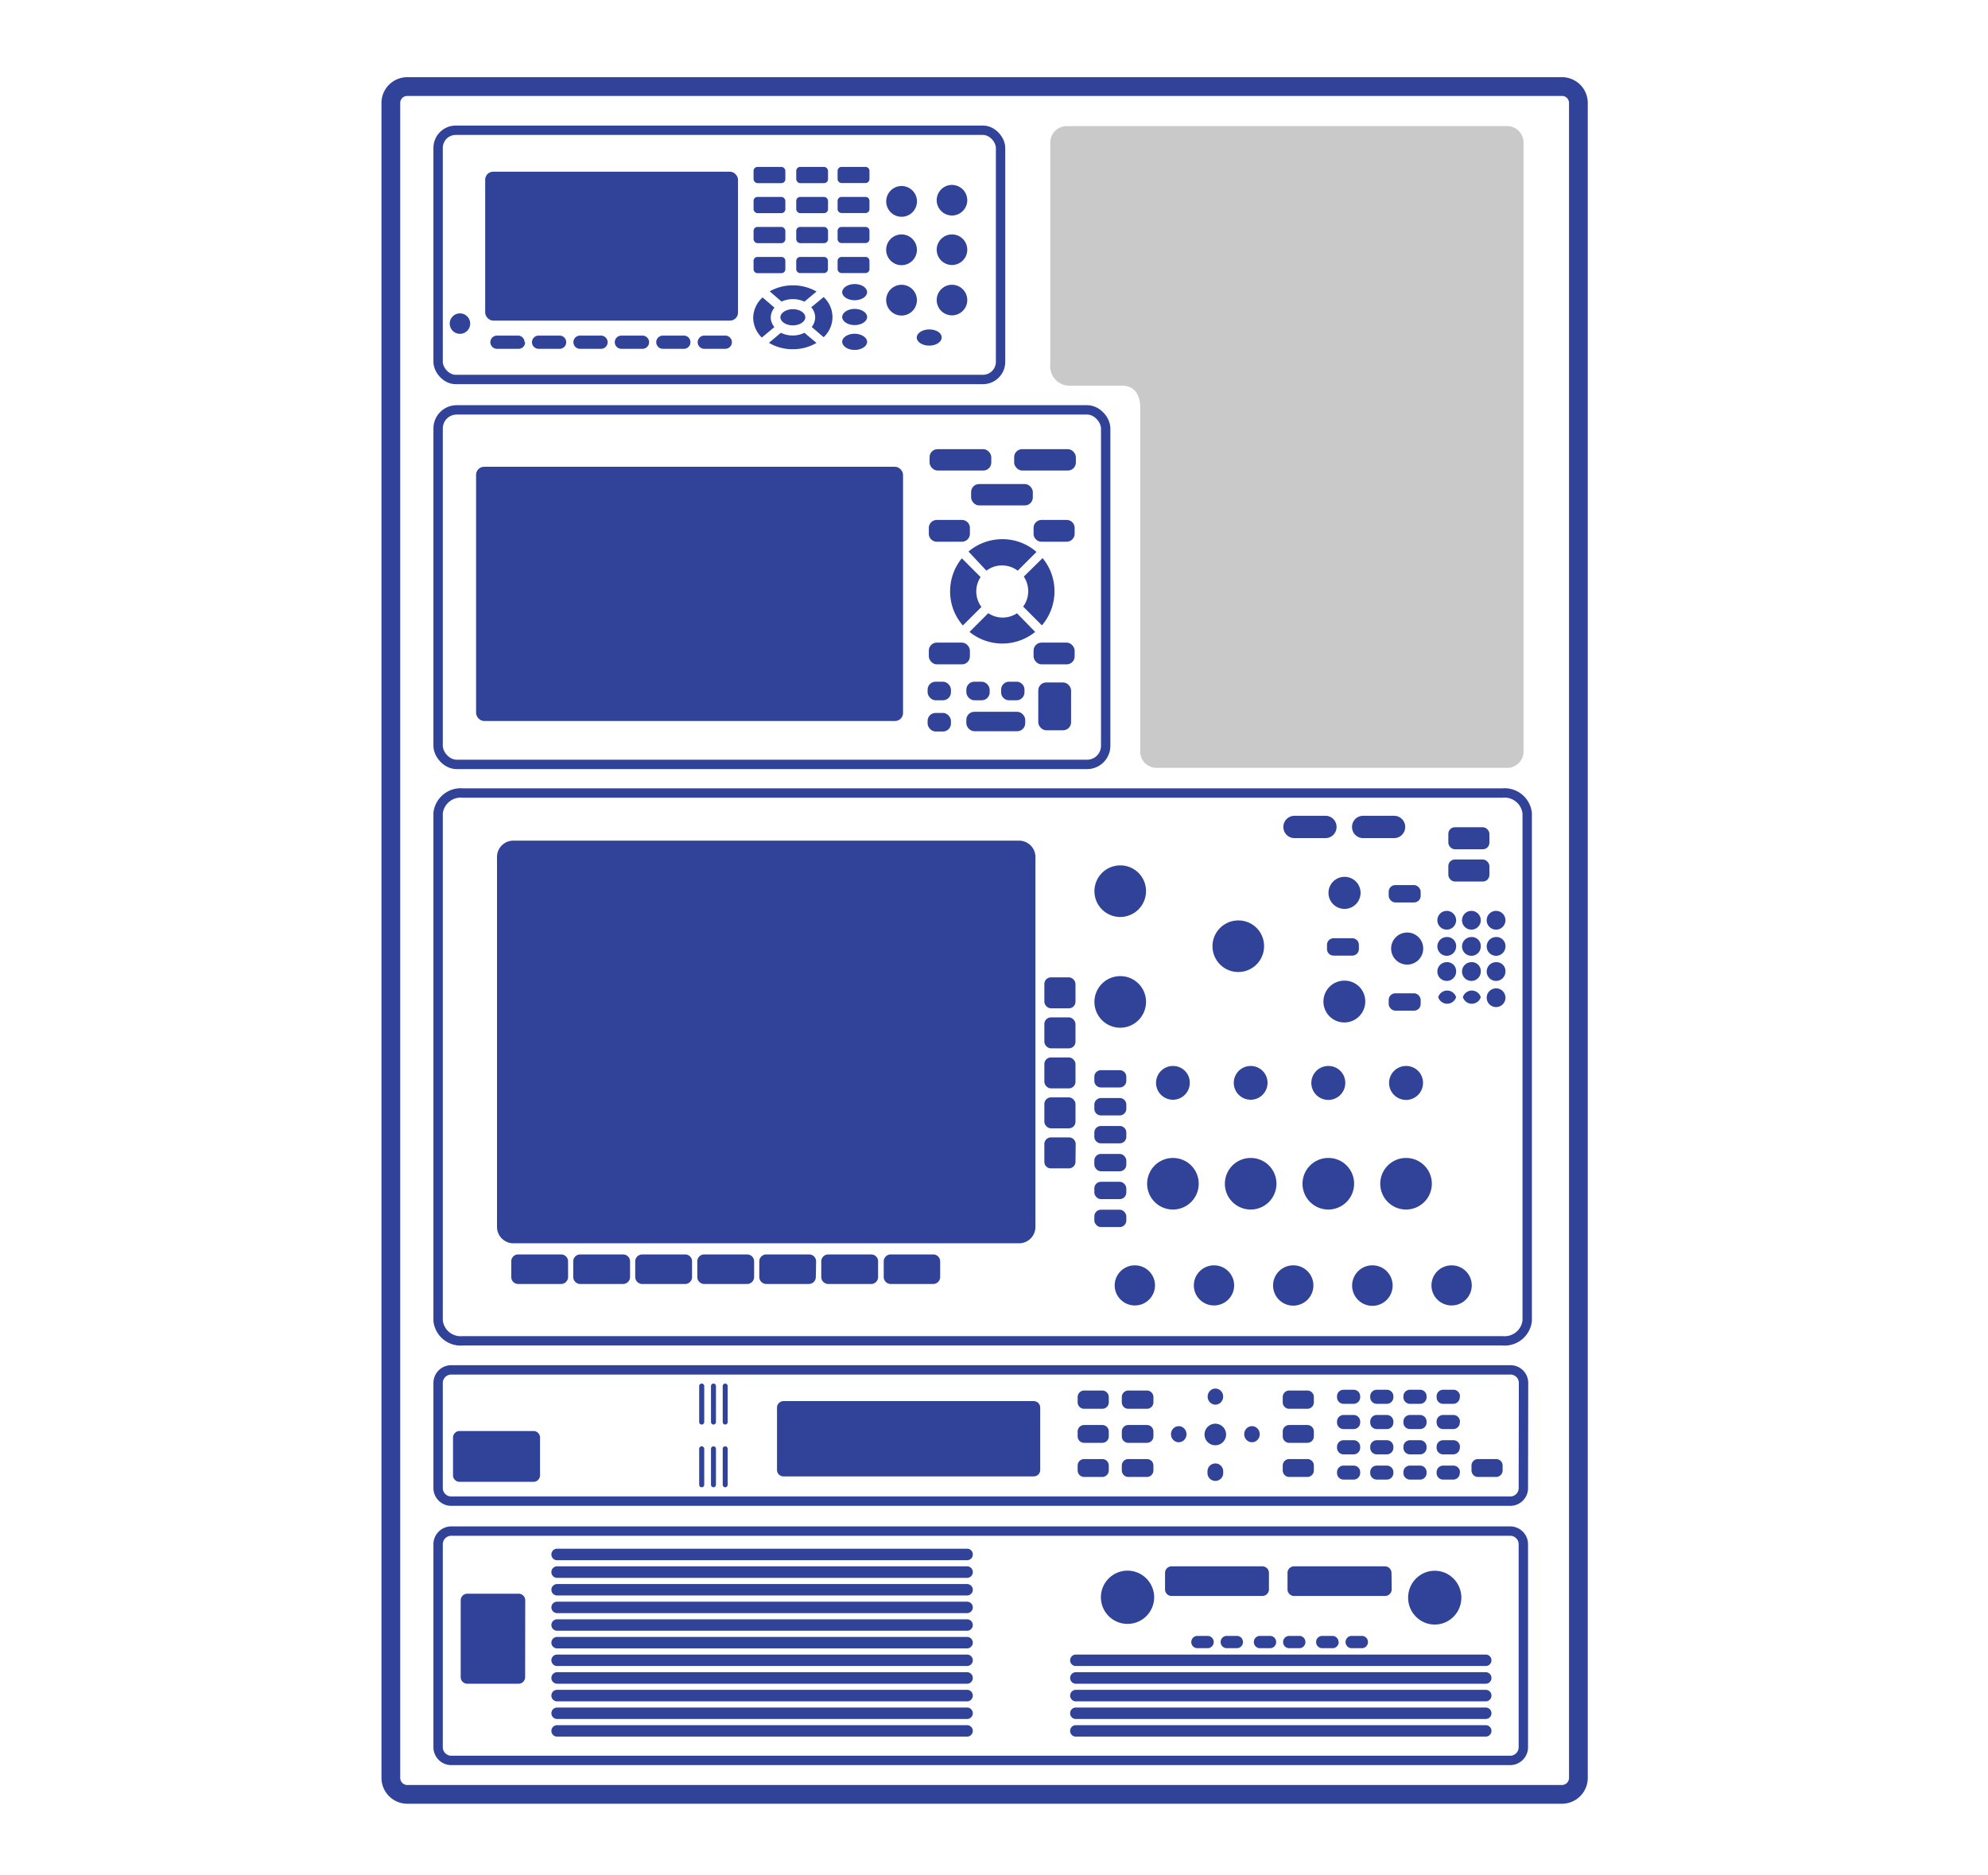
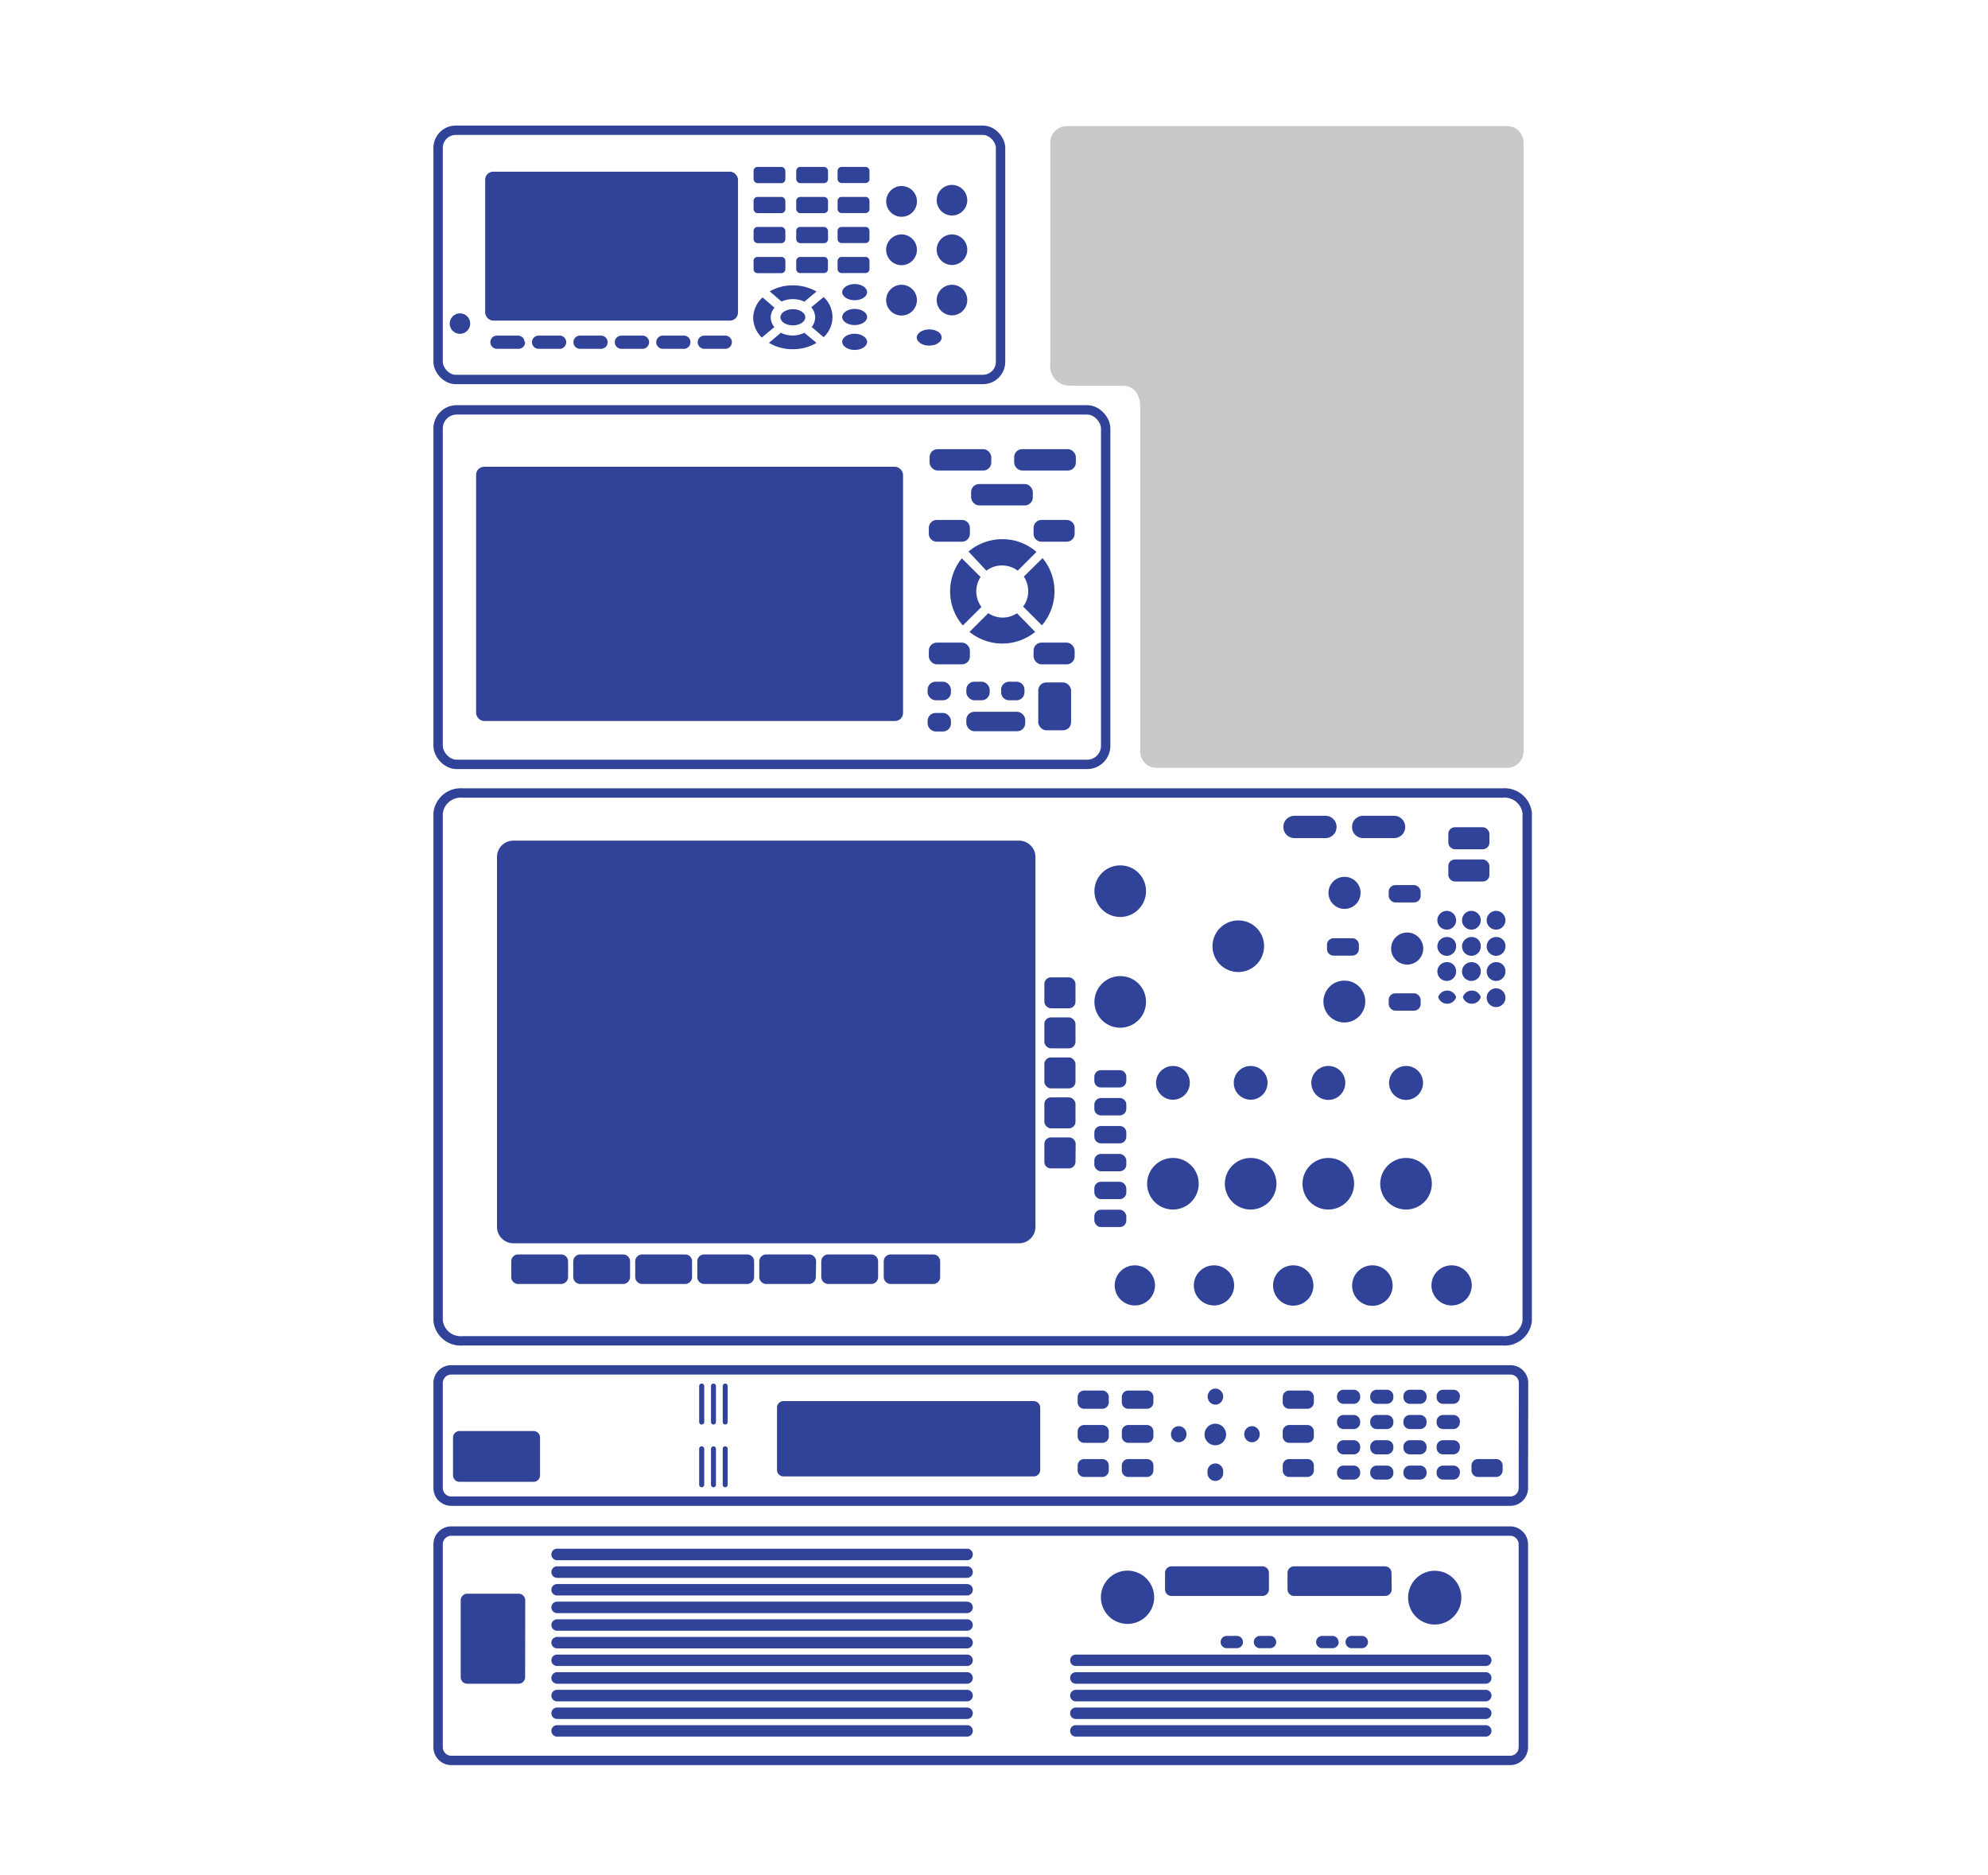
<svg xmlns="http://www.w3.org/2000/svg" viewBox="0 0 212 200">
  <defs>
    <style>.cls-1,.cls-4,.cls-6{fill:none;stroke:#304398;}.cls-2,.cls-3{fill:#304398;}.cls-3{fill-rule:evenodd;}.cls-4{stroke-miterlimit:10;}.cls-5{fill:#b3b3b3;opacity:0.7;}.cls-6{stroke-width:2px;}</style>
  </defs>
  <g id="レイヤー_1" data-name="レイヤー 1">
    <path class="cls-1" d="M162.45,158.68a1.39,1.39,0,0,1-1.37,1.41H48.1a1.4,1.4,0,0,1-1.38-1.41V147.5a1.4,1.4,0,0,1,1.38-1.41h113a1.39,1.39,0,0,1,1.37,1.41Z" />
-     <path class="cls-2" d="M57.59,157.32a.7.7,0,0,1-.69.71H49a.7.7,0,0,1-.69-.71v-4a.7.7,0,0,1,.69-.71h7.9a.7.7,0,0,1,.69.71Z" />
+     <path class="cls-2" d="M57.59,157.32a.7.7,0,0,1-.69.71H49a.7.7,0,0,1-.69-.71v-4a.7.7,0,0,1,.69-.71h7.9a.7.7,0,0,1,.69.71" />
    <path class="cls-2" d="M110.93,156.75a.69.69,0,0,1-.69.7H83.55a.69.69,0,0,1-.69-.7v-6.62a.7.7,0,0,1,.69-.71h26.69a.7.7,0,0,1,.69.71Z" />
    <path class="cls-2" d="M118.24,149.54a.69.69,0,0,1-.69.7h-1.94a.69.69,0,0,1-.69-.7V149a.7.7,0,0,1,.69-.71h1.94a.7.7,0,0,1,.69.71Z" />
    <path class="cls-2" d="M123,149.54a.69.69,0,0,1-.69.7h-2a.69.69,0,0,1-.68-.7V149a.7.7,0,0,1,.68-.71h2a.7.7,0,0,1,.69.71Z" />
    <path class="cls-2" d="M118.24,153.17a.69.69,0,0,1-.69.7h-1.94a.69.69,0,0,1-.69-.7v-.5a.69.69,0,0,1,.69-.7h1.94a.69.69,0,0,1,.69.7Z" />
    <path class="cls-2" d="M123,153.17a.69.69,0,0,1-.69.7h-2a.69.69,0,0,1-.68-.7v-.5a.69.69,0,0,1,.68-.7h2a.69.69,0,0,1,.69.7Z" />
    <path class="cls-2" d="M118.24,156.8a.7.7,0,0,1-.69.71h-1.94a.7.7,0,0,1-.69-.71v-.5a.69.69,0,0,1,.69-.7h1.94a.69.69,0,0,1,.69.7Z" />
    <path class="cls-2" d="M123,156.8a.7.7,0,0,1-.69.71h-2a.7.7,0,0,1-.68-.71v-.5a.69.69,0,0,1,.68-.7h2a.69.69,0,0,1,.69.7Z" />
    <path class="cls-2" d="M140.11,149.54a.69.69,0,0,1-.69.7h-1.94a.69.69,0,0,1-.69-.7V149a.7.7,0,0,1,.69-.71h1.94a.7.7,0,0,1,.69.71Z" />
    <path class="cls-2" d="M140.11,153.17a.69.69,0,0,1-.69.7h-1.94a.69.69,0,0,1-.69-.7v-.5a.69.69,0,0,1,.69-.7h1.94a.69.69,0,0,1,.69.7Z" />
    <path class="cls-2" d="M140.11,156.8a.7.7,0,0,1-.69.71h-1.94a.7.7,0,0,1-.69-.71v-.5a.69.69,0,0,1,.69-.7h1.94a.69.69,0,0,1,.69.7Z" />
    <path class="cls-2" d="M160.24,156.8a.7.7,0,0,1-.68.71h-1.95a.7.7,0,0,1-.69-.71v-.5a.69.69,0,0,1,.69-.7h1.95a.69.69,0,0,1,.68.7Z" />
    <path class="cls-2" d="M145.05,149a.7.7,0,0,1-.69.71h-1.09a.7.7,0,0,1-.69-.71v-.09a.69.69,0,0,1,.69-.7h1.09a.69.69,0,0,1,.69.7Z" />
    <path class="cls-2" d="M148.59,149a.7.7,0,0,1-.69.71h-1.09a.7.7,0,0,1-.69-.71v-.09a.69.69,0,0,1,.69-.7h1.09a.69.69,0,0,1,.69.7Z" />
    <path class="cls-2" d="M152.13,149a.7.7,0,0,1-.69.71h-1.09a.7.7,0,0,1-.69-.71v-.09a.69.69,0,0,1,.69-.7h1.09a.69.69,0,0,1,.69.7Z" />
    <path class="cls-2" d="M155.67,149a.7.7,0,0,1-.69.71h-1.1a.69.69,0,0,1-.68-.71v-.09a.69.69,0,0,1,.68-.7H155a.69.69,0,0,1,.69.7Z" />
    <path class="cls-2" d="M145.05,151.7a.69.69,0,0,1-.69.7h-1.09a.69.69,0,0,1-.69-.7v-.09a.7.7,0,0,1,.69-.71h1.09a.7.7,0,0,1,.69.71Z" />
    <path class="cls-2" d="M148.59,151.7a.69.69,0,0,1-.69.7h-1.09a.69.69,0,0,1-.69-.7v-.09a.7.7,0,0,1,.69-.71h1.09a.7.7,0,0,1,.69.71Z" />
    <path class="cls-2" d="M152.13,151.7a.69.69,0,0,1-.69.7h-1.09a.69.69,0,0,1-.69-.7v-.09a.7.7,0,0,1,.69-.71h1.09a.7.7,0,0,1,.69.71Z" />
    <path class="cls-2" d="M155.67,151.7a.69.69,0,0,1-.69.7h-1.1a.69.69,0,0,1-.68-.7v-.09a.69.69,0,0,1,.68-.71H155a.7.7,0,0,1,.69.71Z" />
    <path class="cls-2" d="M145.05,154.39a.7.7,0,0,1-.69.71h-1.09a.7.7,0,0,1-.69-.71v-.09a.7.7,0,0,1,.69-.71h1.09a.7.7,0,0,1,.69.71Z" />
    <path class="cls-2" d="M148.59,154.39a.7.7,0,0,1-.69.71h-1.09a.7.7,0,0,1-.69-.71v-.09a.7.7,0,0,1,.69-.71h1.09a.7.7,0,0,1,.69.71Z" />
    <path class="cls-2" d="M152.13,154.39a.7.7,0,0,1-.69.71h-1.09a.7.7,0,0,1-.69-.71v-.09a.7.7,0,0,1,.69-.71h1.09a.7.7,0,0,1,.69.71Z" />
    <path class="cls-2" d="M155.67,154.39a.7.7,0,0,1-.69.71h-1.1a.69.69,0,0,1-.68-.71v-.09a.69.69,0,0,1,.68-.71H155a.7.7,0,0,1,.69.71Z" />
    <path class="cls-2" d="M145.05,157.08a.7.7,0,0,1-.69.71h-1.09a.7.7,0,0,1-.69-.71V157a.69.69,0,0,1,.69-.7h1.09a.69.69,0,0,1,.69.7Z" />
    <path class="cls-2" d="M148.59,157.08a.7.7,0,0,1-.69.71h-1.09a.7.7,0,0,1-.69-.71V157a.69.69,0,0,1,.69-.7h1.09a.69.69,0,0,1,.69.7Z" />
    <path class="cls-2" d="M152.13,157.08a.7.7,0,0,1-.69.71h-1.09a.7.7,0,0,1-.69-.71V157a.69.69,0,0,1,.69-.7h1.09a.69.69,0,0,1,.69.7Z" />
    <path class="cls-2" d="M155.67,157.08a.7.7,0,0,1-.69.71h-1.1a.69.69,0,0,1-.68-.71V157a.69.69,0,0,1,.68-.7H155a.69.69,0,0,1,.69.7Z" />
    <path class="cls-2" d="M130.75,153a1.15,1.15,0,1,1-1.14-1.17A1.15,1.15,0,0,1,130.75,153Z" />
    <ellipse class="cls-2" cx="129.61" cy="148.94" rx="0.83" ry="0.86" />
    <path class="cls-2" d="M130.44,157a.84.84,0,1,1-1.67,0,.84.84,0,1,1,1.67,0Z" />
    <ellipse class="cls-2" cx="133.51" cy="152.95" rx="0.83" ry="0.86" />
    <ellipse class="cls-2" cx="125.7" cy="152.95" rx="0.83" ry="0.86" />
    <path class="cls-2" d="M75.1,151.65a.27.27,0,0,1-.27.27h0a.27.27,0,0,1-.27-.27v-3.83a.27.27,0,0,1,.27-.27h0a.27.27,0,0,1,.27.27Z" />
    <path class="cls-2" d="M76.35,151.65a.27.27,0,0,1-.27.27h0a.27.27,0,0,1-.26-.27v-3.83a.27.27,0,0,1,.26-.27h0a.27.27,0,0,1,.27.27Z" />
    <path class="cls-2" d="M77.6,151.65a.27.27,0,0,1-.26.27h0a.27.27,0,0,1-.27-.27v-3.83a.27.27,0,0,1,.27-.27h0a.27.27,0,0,1,.26.27Z" />
    <path class="cls-2" d="M75.1,158.34a.27.27,0,0,1-.27.27h0a.27.27,0,0,1-.27-.27v-3.83a.27.27,0,0,1,.27-.27h0a.27.27,0,0,1,.27.27Z" />
    <path class="cls-2" d="M76.35,158.34a.27.27,0,0,1-.27.27h0a.27.27,0,0,1-.26-.27v-3.83a.27.27,0,0,1,.26-.27h0a.27.27,0,0,1,.27.27Z" />
    <path class="cls-2" d="M77.6,158.34a.27.27,0,0,1-.26.27h0a.27.27,0,0,1-.27-.27v-3.83a.27.27,0,0,1,.27-.27h0a.27.27,0,0,1,.26.27Z" />
    <rect class="cls-1" x="46.72" y="43.71" width="71.19" height="37.81" rx="1.98" />
    <rect class="cls-2" x="50.77" y="49.78" width="45.53" height="27.11" rx="0.85" />
    <rect class="cls-2" x="99.13" y="47.9" width="6.58" height="2.28" rx="0.85" />
    <rect class="cls-2" x="108.15" y="47.9" width="6.58" height="2.28" rx="0.85" />
    <rect class="cls-2" x="103.56" y="51.62" width="6.58" height="2.28" rx="0.85" />
    <path class="cls-2" d="M103.43,56.92a.85.85,0,0,1-.85.85H99.89a.85.85,0,0,1-.84-.85V56.3a.85.85,0,0,1,.84-.85h2.69a.85.85,0,0,1,.85.85Z" />
    <path class="cls-2" d="M114.6,56.92a.85.85,0,0,1-.84.85h-2.69a.85.85,0,0,1-.85-.85V56.3a.85.85,0,0,1,.85-.85h2.69a.85.85,0,0,1,.84.85Z" />
    <rect class="cls-2" x="99.05" y="68.53" width="4.38" height="2.32" rx="0.85" />
    <rect class="cls-2" x="110.22" y="68.53" width="4.38" height="2.32" rx="0.85" />
    <rect class="cls-2" x="98.92" y="72.7" width="2.49" height="1.98" rx="0.85" />
    <rect class="cls-2" x="103.05" y="72.7" width="2.49" height="1.98" rx="0.85" />
    <path class="cls-2" d="M109.25,73.83a.85.85,0,0,1-.85.85h-.79a.85.85,0,0,1-.85-.85v-.28a.85.85,0,0,1,.85-.85h.79a.85.85,0,0,1,.85.85Z" />
    <rect class="cls-2" x="98.92" y="76.03" width="2.49" height="1.98" rx="0.85" />
    <rect class="cls-2" x="103.05" y="75.91" width="6.28" height="2.07" rx="0.85" />
    <rect class="cls-2" x="110.72" y="72.78" width="3.5" height="5.1" rx="0.85" />
    <path class="cls-2" d="M102.68,66.7a5.49,5.49,0,0,1-1.36-3.64,5.57,5.57,0,0,1,1.25-3.52l2,2a2.78,2.78,0,0,0,.09,3.19Z" />
    <path class="cls-2" d="M103.28,58.82a5.58,5.58,0,0,1,3.61-1.32,5.51,5.51,0,0,1,3.64,1.36l-2,2a2.8,2.8,0,0,0-1.67-.56,2.75,2.75,0,0,0-1.67.56Z" />
    <path class="cls-2" d="M110.39,67.39a5.56,5.56,0,0,1-7,0l2-2a2.72,2.72,0,0,0,1.54.47,2.75,2.75,0,0,0,1.52-.46Z" />
    <path class="cls-2" d="M111.18,59.52a5.51,5.51,0,0,1,1.27,3.54,5.57,5.57,0,0,1-1.34,3.63l-2-2a2.76,2.76,0,0,0,.54-1.65,2.83,2.83,0,0,0-.47-1.55Z" />
    <rect class="cls-1" x="46.72" y="13.89" width="59.98" height="26.58" rx="1.88" />
    <rect class="cls-2" x="51.74" y="18.31" width="26.96" height="15.88" rx="0.85" />
    <path class="cls-3" d="M56,36.49a.7.7,0,0,1-.7.71H53a.71.71,0,0,1-.71-.71h0a.71.71,0,0,1,.71-.7h2.24a.7.7,0,0,1,.7.7Z" />
    <path class="cls-3" d="M60.38,36.49a.7.7,0,0,1-.7.71H57.44a.71.71,0,0,1-.71-.71h0a.71.71,0,0,1,.71-.7h2.24a.7.7,0,0,1,.7.7Z" />
    <path class="cls-3" d="M64.8,36.49a.71.71,0,0,1-.71.71H61.85a.7.7,0,0,1-.7-.71h0a.7.7,0,0,1,.7-.7h2.24a.71.71,0,0,1,.71.7Z" />
    <path class="cls-3" d="M69.22,36.49a.71.71,0,0,1-.71.71H66.27a.71.71,0,0,1-.71-.71h0a.71.71,0,0,1,.71-.7h2.24a.71.71,0,0,1,.71.7Z" />
    <path class="cls-3" d="M73.63,36.49a.7.7,0,0,1-.7.71H70.69a.71.71,0,0,1-.71-.71h0a.71.71,0,0,1,.71-.7h2.24a.7.7,0,0,1,.7.7Z" />
    <path class="cls-3" d="M78.05,36.49a.71.71,0,0,1-.7.71H75.1a.71.71,0,0,1-.7-.71h0a.71.71,0,0,1,.7-.7h2.25a.71.71,0,0,1,.7.7Z" />
    <path class="cls-3" d="M50.14,34.51a1.09,1.09,0,1,1-1.09-1.09A1.09,1.09,0,0,1,50.14,34.51Z" />
    <rect class="cls-2" x="80.36" y="17.8" width="3.39" height="1.73" rx="0.42" />
    <rect class="cls-2" x="84.91" y="17.8" width="3.39" height="1.73" rx="0.42" />
    <path class="cls-2" d="M89.75,17.8H92.3a.42.42,0,0,1,.42.42v.88a.42.42,0,0,1-.42.42H89.75a.43.43,0,0,1-.43-.43v-.88A.42.42,0,0,1,89.75,17.8Z" />
    <rect class="cls-2" x="80.36" y="21" width="3.39" height="1.73" rx="0.42" />
    <rect class="cls-2" x="84.91" y="21" width="3.39" height="1.73" rx="0.42" />
    <path class="cls-2" d="M89.75,21H92.3a.42.42,0,0,1,.42.42v.88a.42.42,0,0,1-.42.42H89.75a.43.43,0,0,1-.43-.43v-.88A.42.42,0,0,1,89.75,21Z" />
    <rect class="cls-2" x="80.36" y="24.2" width="3.39" height="1.73" rx="0.42" />
    <rect class="cls-2" x="84.91" y="24.2" width="3.39" height="1.73" rx="0.42" />
    <path class="cls-2" d="M89.75,24.2H92.3a.42.42,0,0,1,.42.42v.88a.42.42,0,0,1-.42.42H89.75a.43.43,0,0,1-.43-.43v-.88A.42.42,0,0,1,89.75,24.2Z" />
    <path class="cls-3" d="M83.75,28.71a.42.42,0,0,1-.42.42H80.78a.42.42,0,0,1-.42-.42v-.88a.42.42,0,0,1,.42-.43h2.55a.42.42,0,0,1,.42.43Z" />
    <path class="cls-2" d="M85.33,27.4h2.54a.42.42,0,0,1,.42.42v.88a.42.42,0,0,1-.42.42H85.33a.42.42,0,0,1-.42-.42v-.88A.43.43,0,0,1,85.33,27.4Z" />
    <path class="cls-2" d="M89.75,27.4H92.3a.42.42,0,0,1,.42.42v.88a.42.42,0,0,1-.42.42H89.75a.43.43,0,0,1-.43-.43v-.88A.43.43,0,0,1,89.75,27.4Z" />
    <path class="cls-3" d="M97.78,21.35a1.64,1.64,0,1,1-3.27,0,1.64,1.64,0,0,1,3.27,0Z" />
    <path class="cls-3" d="M103.15,21.35a1.63,1.63,0,1,1-1.63-1.63A1.64,1.64,0,0,1,103.15,21.35Z" />
    <path class="cls-3" d="M97.78,26.67A1.64,1.64,0,1,1,96.14,25,1.64,1.64,0,0,1,97.78,26.67Z" />
    <path class="cls-3" d="M103.15,26.67A1.63,1.63,0,1,1,101.52,25,1.63,1.63,0,0,1,103.15,26.67Z" />
    <path class="cls-3" d="M97.78,32a1.64,1.64,0,1,1-1.64-1.63A1.64,1.64,0,0,1,97.78,32Z" />
    <path class="cls-3" d="M103.15,32a1.63,1.63,0,1,1-1.63-1.63A1.63,1.63,0,0,1,103.15,32Z" />
    <path class="cls-3" d="M81.24,36a3,3,0,0,1-.92-2.12,3,3,0,0,1,1-2.16l1.27,1.09a1.69,1.69,0,0,0-.4,1.07,1.66,1.66,0,0,0,.39,1Z" />
    <path class="cls-3" d="M87.07,36.57a4.9,4.9,0,0,1-2.52.67A4.85,4.85,0,0,1,82,36.56l1.27-1.07a2.88,2.88,0,0,0,1.26.29,2.84,2.84,0,0,0,1.25-.29Z" />
    <path class="cls-3" d="M87.83,31.68a2.9,2.9,0,0,1,0,4.28l-1.27-1.09a1.69,1.69,0,0,0,.37-1,1.66,1.66,0,0,0-.42-1.1Z" />
    <path class="cls-3" d="M83.34,32.16a2.94,2.94,0,0,1,1.21-.26,2.88,2.88,0,0,1,1.23.27l1.29-1.08a5.05,5.05,0,0,0-2.52-.66,5,5,0,0,0-2.47.64Z" />
    <path class="cls-3" d="M85.88,33.84c0,.47-.6.86-1.33.86s-1.33-.39-1.33-.86.6-.87,1.33-.87S85.88,33.36,85.88,33.84Z" />
    <path class="cls-3" d="M92.47,31.16c0,.47-.6.86-1.33.86s-1.33-.39-1.33-.86.6-.87,1.33-.87S92.47,30.68,92.47,31.16Z" />
    <path class="cls-3" d="M92.47,33.81c0,.47-.6.86-1.33.86s-1.33-.39-1.33-.86.6-.87,1.33-.87S92.47,33.33,92.47,33.81Z" />
    <path class="cls-3" d="M92.47,36.45c0,.48-.6.87-1.33.87s-1.33-.39-1.33-.87.6-.86,1.33-.86S92.47,36,92.47,36.45Z" />
    <path class="cls-3" d="M100.42,36c0,.47-.6.86-1.33.86s-1.33-.39-1.33-.86.6-.87,1.33-.87S100.42,35.48,100.42,36Z" />
    <path class="cls-2" d="M56,178.85a.7.7,0,0,1-.7.71H49.82a.7.7,0,0,1-.69-.71v-8.18a.7.7,0,0,1,.69-.71h5.49a.7.7,0,0,1,.7.71Z" />
    <path class="cls-2" d="M103.74,165.77a.61.61,0,0,1-.61.62H59.41a.61.61,0,0,1-.61-.62h0a.61.61,0,0,1,.61-.61h43.72a.61.61,0,0,1,.61.61Z" />
    <path class="cls-2" d="M103.74,167.65a.61.61,0,0,1-.61.62H59.41a.61.61,0,0,1-.61-.62h0a.61.61,0,0,1,.61-.61h43.72a.61.61,0,0,1,.61.61Z" />
    <path class="cls-2" d="M103.74,169.54a.61.61,0,0,1-.61.61H59.41a.61.61,0,0,1-.61-.61h0a.61.61,0,0,1,.61-.61h43.72a.61.61,0,0,1,.61.61Z" />
    <path class="cls-2" d="M103.74,171.42a.61.61,0,0,1-.61.61H59.41a.61.61,0,0,1-.61-.61h0a.61.61,0,0,1,.61-.61h43.72a.61.61,0,0,1,.61.61Z" />
    <path class="cls-2" d="M103.74,173.3a.61.61,0,0,1-.61.61H59.41a.61.61,0,0,1-.61-.61h0a.61.61,0,0,1,.61-.61h43.72a.61.61,0,0,1,.61.61Z" />
    <path class="cls-2" d="M103.74,175.18a.61.61,0,0,1-.61.61H59.41a.61.61,0,0,1-.61-.61h0a.61.61,0,0,1,.61-.61h43.72a.61.61,0,0,1,.61.61Z" />
    <path class="cls-2" d="M103.74,177.06a.61.61,0,0,1-.61.61H59.41a.61.61,0,0,1-.61-.61h0a.61.61,0,0,1,.61-.61h43.72a.61.61,0,0,1,.61.61Z" />
    <path class="cls-2" d="M103.74,178.94a.61.61,0,0,1-.61.62H59.41a.61.61,0,0,1-.61-.62h0a.61.61,0,0,1,.61-.61h43.72a.61.61,0,0,1,.61.61Z" />
    <path class="cls-2" d="M103.74,180.83a.61.61,0,0,1-.61.61H59.41a.61.61,0,0,1-.61-.61h0a.61.61,0,0,1,.61-.62h43.72a.61.61,0,0,1,.61.62Z" />
    <path class="cls-2" d="M103.74,182.71a.61.61,0,0,1-.61.61H59.41a.61.61,0,0,1-.61-.61h0a.61.61,0,0,1,.61-.61h43.72a.61.61,0,0,1,.61.61Z" />
    <path class="cls-2" d="M103.74,184.59a.61.61,0,0,1-.61.61H59.41a.61.61,0,0,1-.61-.61h0a.61.61,0,0,1,.61-.61h43.72a.61.61,0,0,1,.61.61Z" />
    <path class="cls-2" d="M159.05,177.06a.61.61,0,0,1-.61.61H114.72a.6.6,0,0,1-.6-.61h0a.61.61,0,0,1,.6-.61h43.72a.61.61,0,0,1,.61.61Z" />
    <path class="cls-2" d="M159.05,178.94a.61.61,0,0,1-.61.62H114.72a.61.61,0,0,1-.6-.62h0a.61.61,0,0,1,.6-.61h43.72a.61.61,0,0,1,.61.61Z" />
    <path class="cls-2" d="M159.05,180.83a.61.61,0,0,1-.61.61H114.72a.61.61,0,0,1-.6-.61h0a.61.61,0,0,1,.6-.62h43.72a.61.61,0,0,1,.61.62Z" />
    <path class="cls-2" d="M159.05,182.71a.61.61,0,0,1-.61.61H114.72a.6.6,0,0,1-.6-.61h0a.6.6,0,0,1,.6-.61h43.72a.61.61,0,0,1,.61.61Z" />
    <path class="cls-2" d="M159.05,184.59a.61.61,0,0,1-.61.61H114.72a.6.6,0,0,1-.6-.61h0a.6.6,0,0,1,.6-.61h43.72a.61.61,0,0,1,.61.61Z" />
    <path class="cls-2" d="M123.08,170.38a2.84,2.84,0,1,1-2.84-2.88A2.85,2.85,0,0,1,123.08,170.38Z" />
    <ellipse class="cls-2" cx="153" cy="170.38" rx="2.84" ry="2.87" />
    <path class="cls-2" d="M135.32,169.5a.7.7,0,0,1-.7.7h-9.69a.69.69,0,0,1-.69-.7v-1.75a.7.7,0,0,1,.69-.71h9.69a.7.7,0,0,1,.7.71Z" />
    <path class="cls-2" d="M148.41,169.5a.7.7,0,0,1-.7.7H138a.7.7,0,0,1-.7-.7v-1.75a.7.7,0,0,1,.7-.71h9.69a.71.71,0,0,1,.7.71Z" />
-     <path class="cls-2" d="M129.43,175.12a.65.65,0,0,1-.65.65h-1.09a.65.65,0,0,1-.65-.65h0a.65.65,0,0,1,.65-.66h1.09a.65.65,0,0,1,.65.66Z" />
    <path class="cls-2" d="M132.55,175.12a.65.65,0,0,1-.65.65h-1.09a.65.65,0,0,1-.64-.65h0a.65.65,0,0,1,.64-.66h1.09a.65.65,0,0,1,.65.66Z" />
    <path class="cls-2" d="M136.09,175.12a.65.65,0,0,1-.65.65h-1.08a.65.65,0,0,1-.65-.65h0a.65.65,0,0,1,.65-.66h1.08a.65.65,0,0,1,.65.66Z" />
-     <path class="cls-2" d="M139.21,175.12a.65.65,0,0,1-.64.65h-1.09a.65.65,0,0,1-.65-.65h0a.65.65,0,0,1,.65-.66h1.09a.65.65,0,0,1,.64.66Z" />
    <path class="cls-2" d="M142.76,175.12a.65.65,0,0,1-.65.65H141a.65.65,0,0,1-.65-.65h0a.65.65,0,0,1,.65-.66h1.09a.65.65,0,0,1,.65.66Z" />
    <path class="cls-2" d="M145.88,175.12a.65.65,0,0,1-.65.65h-1.09a.65.65,0,0,1-.65-.65h0a.65.65,0,0,1,.65-.66h1.09a.65.65,0,0,1,.65.66Z" />
    <path class="cls-1" d="M162.45,186.33a1.41,1.41,0,0,1-1.4,1.41H48.12a1.41,1.41,0,0,1-1.4-1.41V164.69a1.41,1.41,0,0,1,1.4-1.41H161.05a1.41,1.41,0,0,1,1.4,1.41Z" />
    <path class="cls-2" d="M110.42,130.84a1.75,1.75,0,0,1-1.76,1.75H54.75A1.75,1.75,0,0,1,53,130.84V91.39a1.74,1.74,0,0,1,1.75-1.74h53.91a1.75,1.75,0,0,1,1.76,1.74Z" />
    <path class="cls-4" d="M162.86,140.85a2.42,2.42,0,0,1-2.63,2.14H49.35a2.42,2.42,0,0,1-2.63-2.14V86.71a2.43,2.43,0,0,1,2.63-2.14H160.23a2.43,2.43,0,0,1,2.63,2.14Z" />
    <path class="cls-2" d="M60.58,136.19a.75.75,0,0,1-.76.74H55.27a.74.74,0,0,1-.75-.74v-1.68a.73.73,0,0,1,.75-.73h4.55a.74.74,0,0,1,.76.73Z" />
    <path class="cls-2" d="M67.19,136.19a.75.75,0,0,1-.76.74H61.89a.75.75,0,0,1-.76-.74v-1.68a.74.74,0,0,1,.76-.73h4.54a.74.74,0,0,1,.76.73Z" />
    <path class="cls-2" d="M73.8,136.19a.74.74,0,0,1-.75.74H68.5a.75.75,0,0,1-.76-.74v-1.68a.74.74,0,0,1,.76-.73h4.55a.73.73,0,0,1,.75.73Z" />
    <path class="cls-2" d="M80.42,136.19a.75.75,0,0,1-.76.74H75.11a.74.74,0,0,1-.75-.74v-1.68a.73.73,0,0,1,.75-.73h4.55a.74.74,0,0,1,.76.73Z" />
    <path class="cls-2" d="M87,136.19a.75.75,0,0,1-.76.74H81.72a.75.75,0,0,1-.75-.74v-1.68a.74.74,0,0,1,.75-.73h4.55a.74.74,0,0,1,.76.73Z" />
    <path class="cls-2" d="M93.64,136.19a.74.74,0,0,1-.75.74H88.34a.75.75,0,0,1-.76-.74v-1.68a.74.74,0,0,1,.76-.73h4.55a.73.73,0,0,1,.75.73Z" />
    <path class="cls-2" d="M100.26,136.19a.75.75,0,0,1-.76.74H95a.75.75,0,0,1-.76-.74v-1.68a.74.74,0,0,1,.76-.73H99.5a.74.74,0,0,1,.76.73Z" />
    <ellipse class="cls-2" cx="121.02" cy="137.08" rx="2.15" ry="2.14" />
    <path class="cls-2" d="M127.83,126.2a2.75,2.75,0,1,1-2.75-2.71A2.74,2.74,0,0,1,127.83,126.2Z" />
    <path class="cls-2" d="M122.21,95a2.75,2.75,0,1,1-2.74-2.71A2.73,2.73,0,0,1,122.21,95Z" />
    <path class="cls-2" d="M122.21,106.82a2.75,2.75,0,1,1-2.74-2.72A2.73,2.73,0,0,1,122.21,106.82Z" />
    <path class="cls-2" d="M134.8,100.88a2.75,2.75,0,1,1-2.75-2.72A2.73,2.73,0,0,1,134.8,100.88Z" />
    <path class="cls-2" d="M145.59,106.78a2.23,2.23,0,1,1-2.22-2.2A2.2,2.2,0,0,1,145.59,106.78Z" />
    <path class="cls-2" d="M155.28,98.14a1,1,0,1,1-1-1A1,1,0,0,1,155.28,98.14Z" />
    <path class="cls-2" d="M157.91,98.14a1,1,0,1,1-1-1A1,1,0,0,1,157.91,98.14Z" />
    <path class="cls-2" d="M160.54,98.14a1,1,0,1,1-1-1A1,1,0,0,1,160.54,98.14Z" />
    <path class="cls-2" d="M155.28,100.88a1,1,0,1,1-1-.95A.95.95,0,0,1,155.28,100.88Z" />
    <path class="cls-2" d="M157.91,100.88a1,1,0,1,1-1-.95A.95.95,0,0,1,157.91,100.88Z" />
    <path class="cls-2" d="M160.54,100.88a1,1,0,1,1-1-.95A.95.95,0,0,1,160.54,100.88Z" />
    <path class="cls-2" d="M155.28,103.61a1,1,0,1,1-1-1A.95.95,0,0,1,155.28,103.61Z" />
    <path class="cls-2" d="M157.91,103.61a1,1,0,1,1-1-1A.95.95,0,0,1,157.91,103.61Z" />
    <path class="cls-2" d="M160.54,103.61a1,1,0,1,1-1-1A.95.95,0,0,1,160.54,103.61Z" />
    <path class="cls-2" d="M155.28,106.34a1,1,0,0,1-1.91,0,1,1,0,0,1,1.91,0Z" />
    <path class="cls-2" d="M157.91,106.34a1,1,0,0,1-1.91,0,1,1,0,0,1,1.91,0Z" />
    <path class="cls-2" d="M160.54,106.34a1,1,0,1,1-1-.94A1,1,0,0,1,160.54,106.34Z" />
    <path class="cls-2" d="M126.88,115.46a1.8,1.8,0,1,1-1.8-1.78A1.78,1.78,0,0,1,126.88,115.46Z" />
    <path class="cls-2" d="M135.17,115.46a1.8,1.8,0,1,1-1.8-1.78A1.79,1.79,0,0,1,135.17,115.46Z" />
    <path class="cls-2" d="M143.46,115.46a1.81,1.81,0,1,1-1.8-1.78A1.79,1.79,0,0,1,143.46,115.46Z" />
    <path class="cls-2" d="M151.75,115.46a1.81,1.81,0,1,1-1.81-1.78A1.79,1.79,0,0,1,151.75,115.46Z" />
    <path class="cls-2" d="M136.12,126.2a2.75,2.75,0,1,1-2.75-2.71A2.74,2.74,0,0,1,136.12,126.2Z" />
    <path class="cls-2" d="M144.4,126.2a2.75,2.75,0,1,1-2.74-2.71A2.73,2.73,0,0,1,144.4,126.2Z" />
    <path class="cls-2" d="M152.69,126.2a2.75,2.75,0,1,1-2.75-2.71A2.74,2.74,0,0,1,152.69,126.2Z" />
    <ellipse class="cls-2" cx="129.46" cy="137.08" rx="2.15" ry="2.14" />
    <path class="cls-2" d="M140.06,137.08a2.15,2.15,0,1,1-2.15-2.14A2.14,2.14,0,0,1,140.06,137.08Z" />
    <path class="cls-2" d="M148.51,137.08a2.16,2.16,0,1,1-2.15-2.14A2.15,2.15,0,0,1,148.51,137.08Z" />
    <ellipse class="cls-2" cx="154.8" cy="137.08" rx="2.15" ry="2.14" />
    <path class="cls-2" d="M120.11,115.27a.7.7,0,0,1-.7.7h-2a.7.7,0,0,1-.71-.7v-.44a.7.7,0,0,1,.71-.7h2a.7.7,0,0,1,.7.7Z" />
    <path class="cls-2" d="M144.91,101.21a.7.7,0,0,1-.7.7h-2a.7.7,0,0,1-.7-.7v-.45a.7.7,0,0,1,.7-.7h2a.7.7,0,0,1,.7.7Z" />
    <rect class="cls-2" x="148.09" y="105.93" width="3.41" height="1.85" rx="0.7" />
    <rect class="cls-2" x="148.09" y="94.39" width="3.41" height="1.85" rx="0.7" />
    <path class="cls-2" d="M120.11,118.25a.7.7,0,0,1-.7.7h-2a.7.7,0,0,1-.71-.7v-.45a.71.71,0,0,1,.71-.7h2a.7.7,0,0,1,.7.7Z" />
    <path class="cls-2" d="M120.11,121.23a.7.7,0,0,1-.7.7h-2a.71.71,0,0,1-.71-.7v-.45a.7.7,0,0,1,.71-.7h2a.7.7,0,0,1,.7.7Z" />
    <rect class="cls-2" x="116.7" y="123.06" width="3.41" height="1.85" rx="0.7" />
    <rect class="cls-2" x="116.7" y="126.03" width="3.41" height="1.85" rx="0.7" />
    <rect class="cls-2" x="116.7" y="129.01" width="3.41" height="1.85" rx="0.7" />
    <rect class="cls-2" x="111.37" y="104.23" width="3.32" height="3.3" rx="0.7" />
    <rect class="cls-2" x="111.37" y="108.5" width="3.32" height="3.3" rx="0.7" />
    <rect class="cls-2" x="111.37" y="112.77" width="3.32" height="3.3" rx="0.7" />
    <rect class="cls-2" x="111.37" y="117.03" width="3.32" height="3.3" rx="0.7" />
    <path class="cls-2" d="M114.69,123.91a.7.7,0,0,1-.71.69h-1.91a.69.69,0,0,1-.7-.69V122a.7.7,0,0,1,.7-.7H114a.71.71,0,0,1,.71.7Z" />
    <rect class="cls-2" x="154.45" y="88.22" width="4.38" height="2.35" rx="0.7" />
    <rect class="cls-2" x="154.45" y="91.66" width="4.38" height="2.35" rx="0.7" />
    <path class="cls-2" d="M145.09,95.21a1.71,1.71,0,1,1-1.7-1.7A1.7,1.7,0,0,1,145.09,95.21Z" />
    <path class="cls-2" d="M151.77,101.15a1.71,1.71,0,1,1-1.7-1.7A1.7,1.7,0,0,1,151.77,101.15Z" />
    <path class="cls-2" d="M142.53,88.2a1.18,1.18,0,0,1-1.19,1.18h-3.29a1.18,1.18,0,0,1-1.19-1.18h0A1.18,1.18,0,0,1,138.05,87h3.29a1.18,1.18,0,0,1,1.19,1.18Z" />
    <path class="cls-2" d="M149.85,88.2a1.18,1.18,0,0,1-1.18,1.18h-3.3a1.18,1.18,0,0,1-1.19-1.18h0A1.18,1.18,0,0,1,145.37,87h3.3a1.18,1.18,0,0,1,1.18,1.18Z" />
    <path class="cls-5" d="M112,38.72V15.25a1.76,1.76,0,0,1,1.7-1.8h47.07a1.75,1.75,0,0,1,1.7,1.8V80.09a1.75,1.75,0,0,1-1.7,1.8H123.29a1.75,1.75,0,0,1-1.7-1.8V43.41s.11-2.28-1.93-2.28h-5.52A2.07,2.07,0,0,1,112,38.84Z" />
-     <path class="cls-6" d="M41.68,11a1.75,1.75,0,0,1,1.74-1.77H166.58A1.75,1.75,0,0,1,168.32,11V189.58a1.76,1.76,0,0,1-1.74,1.78H43.42a1.76,1.76,0,0,1-1.74-1.78Z" />
  </g>
</svg>